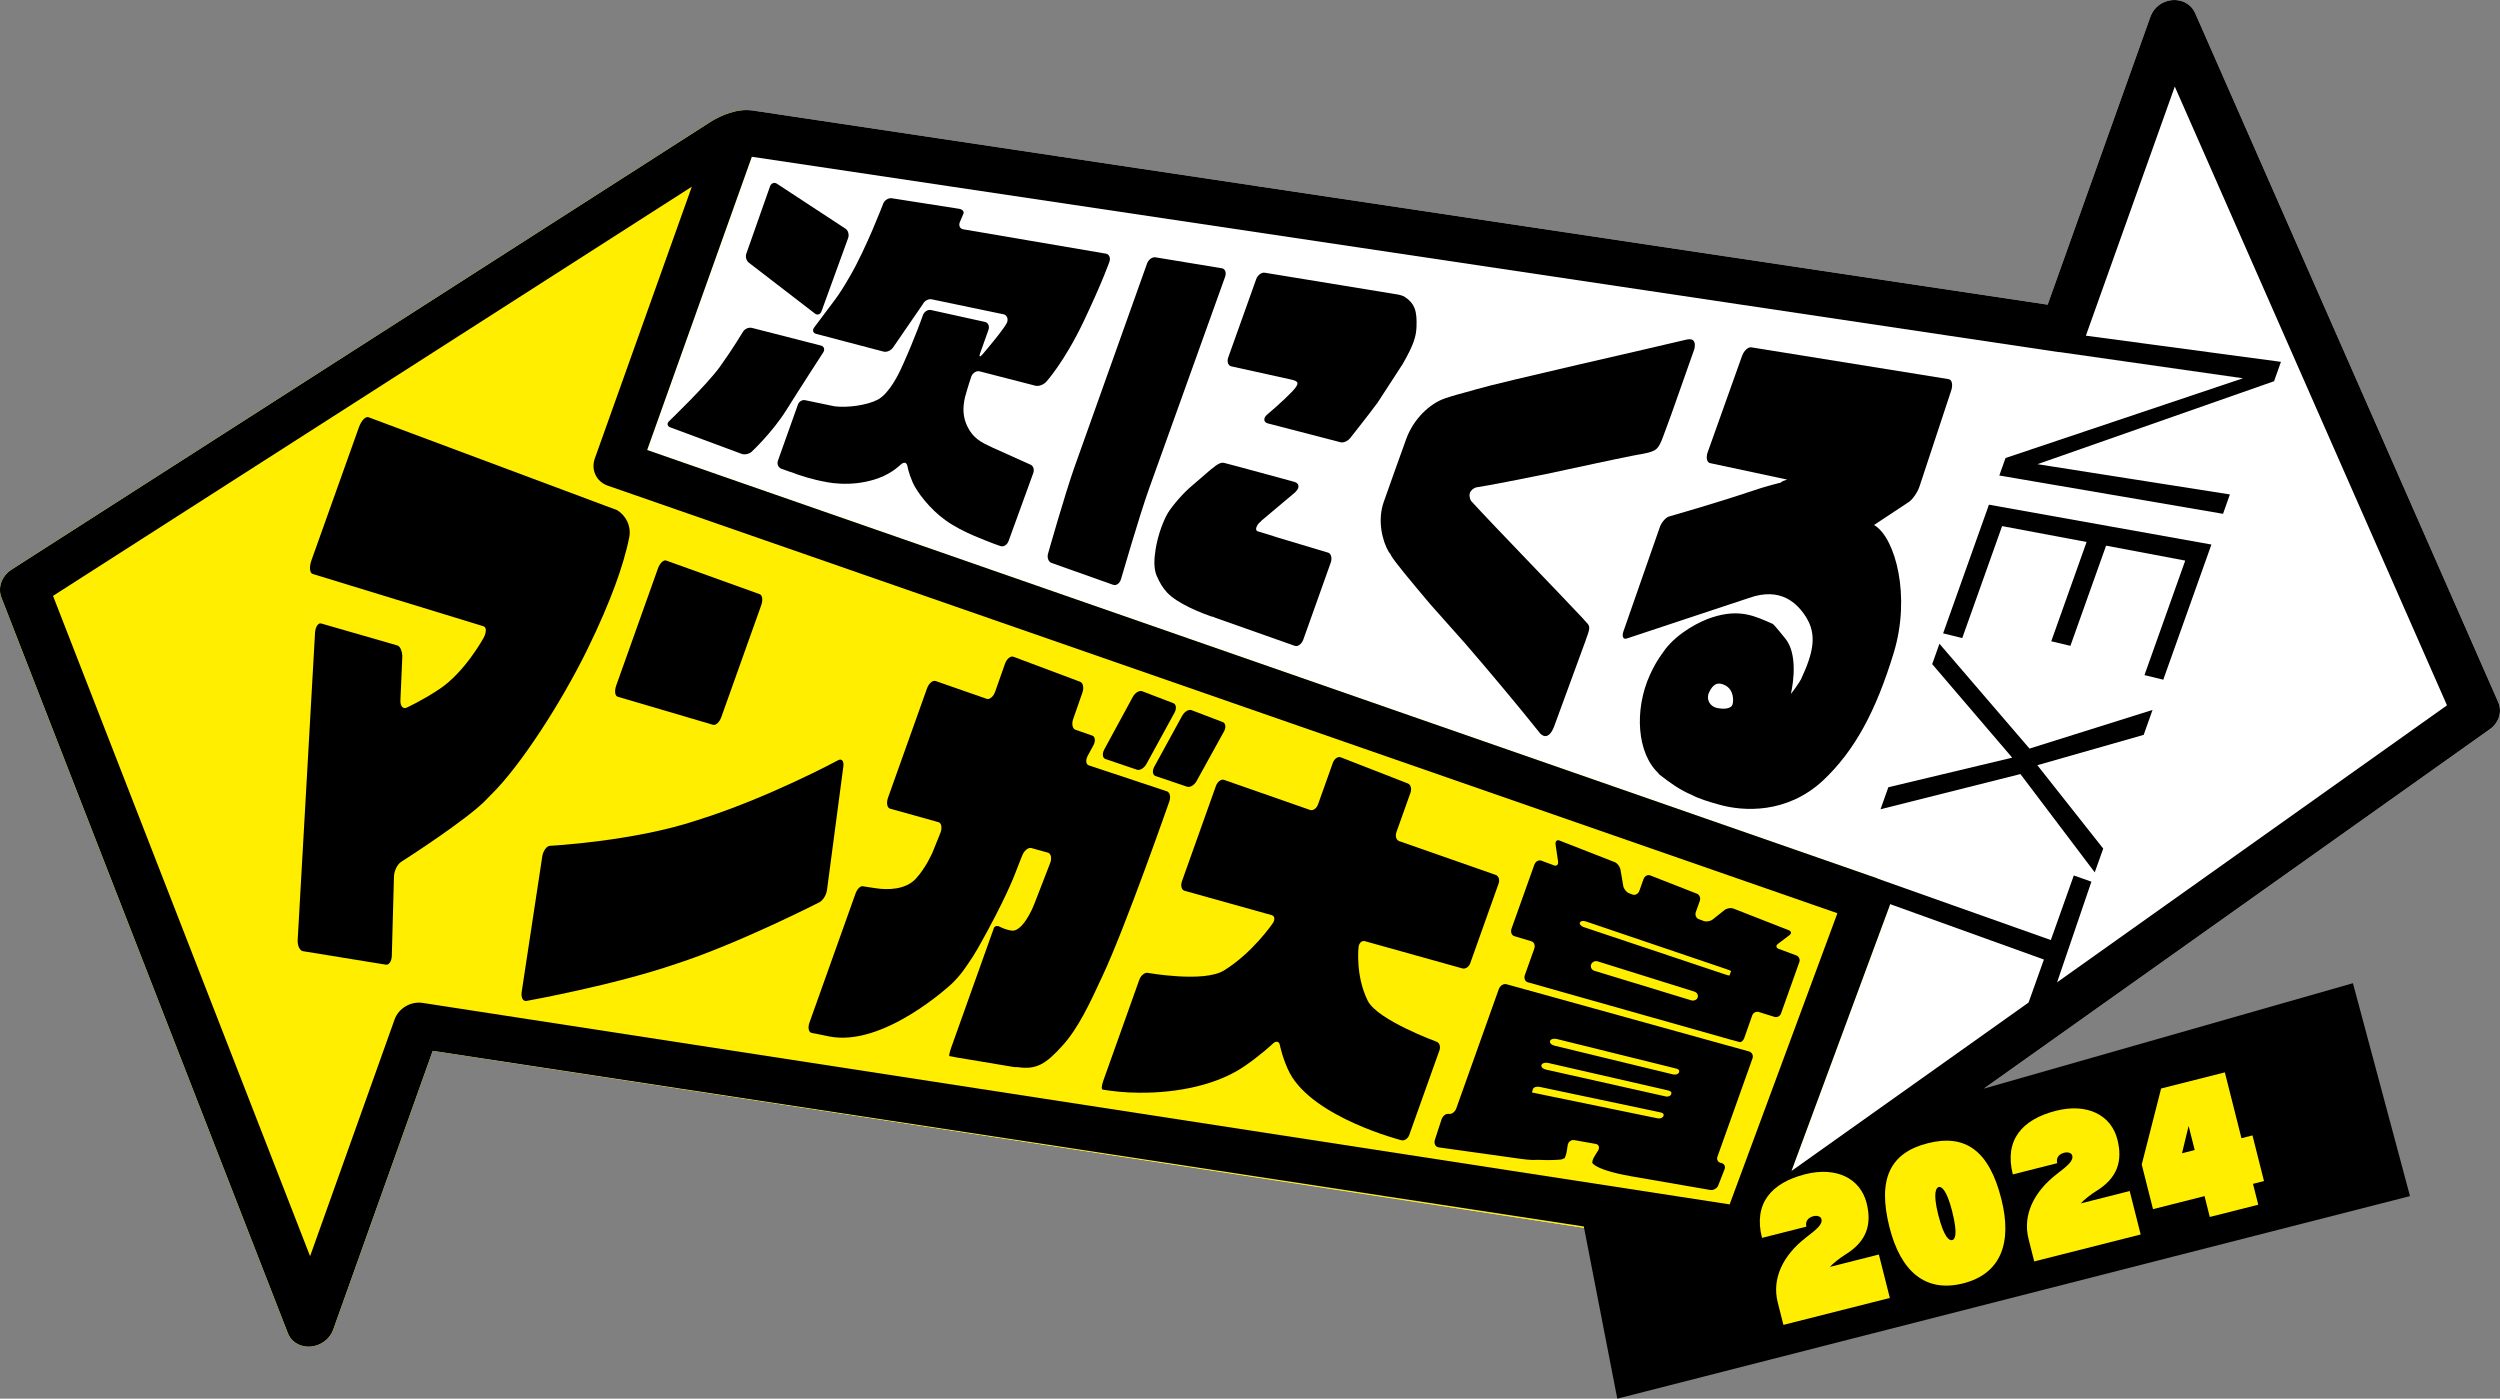
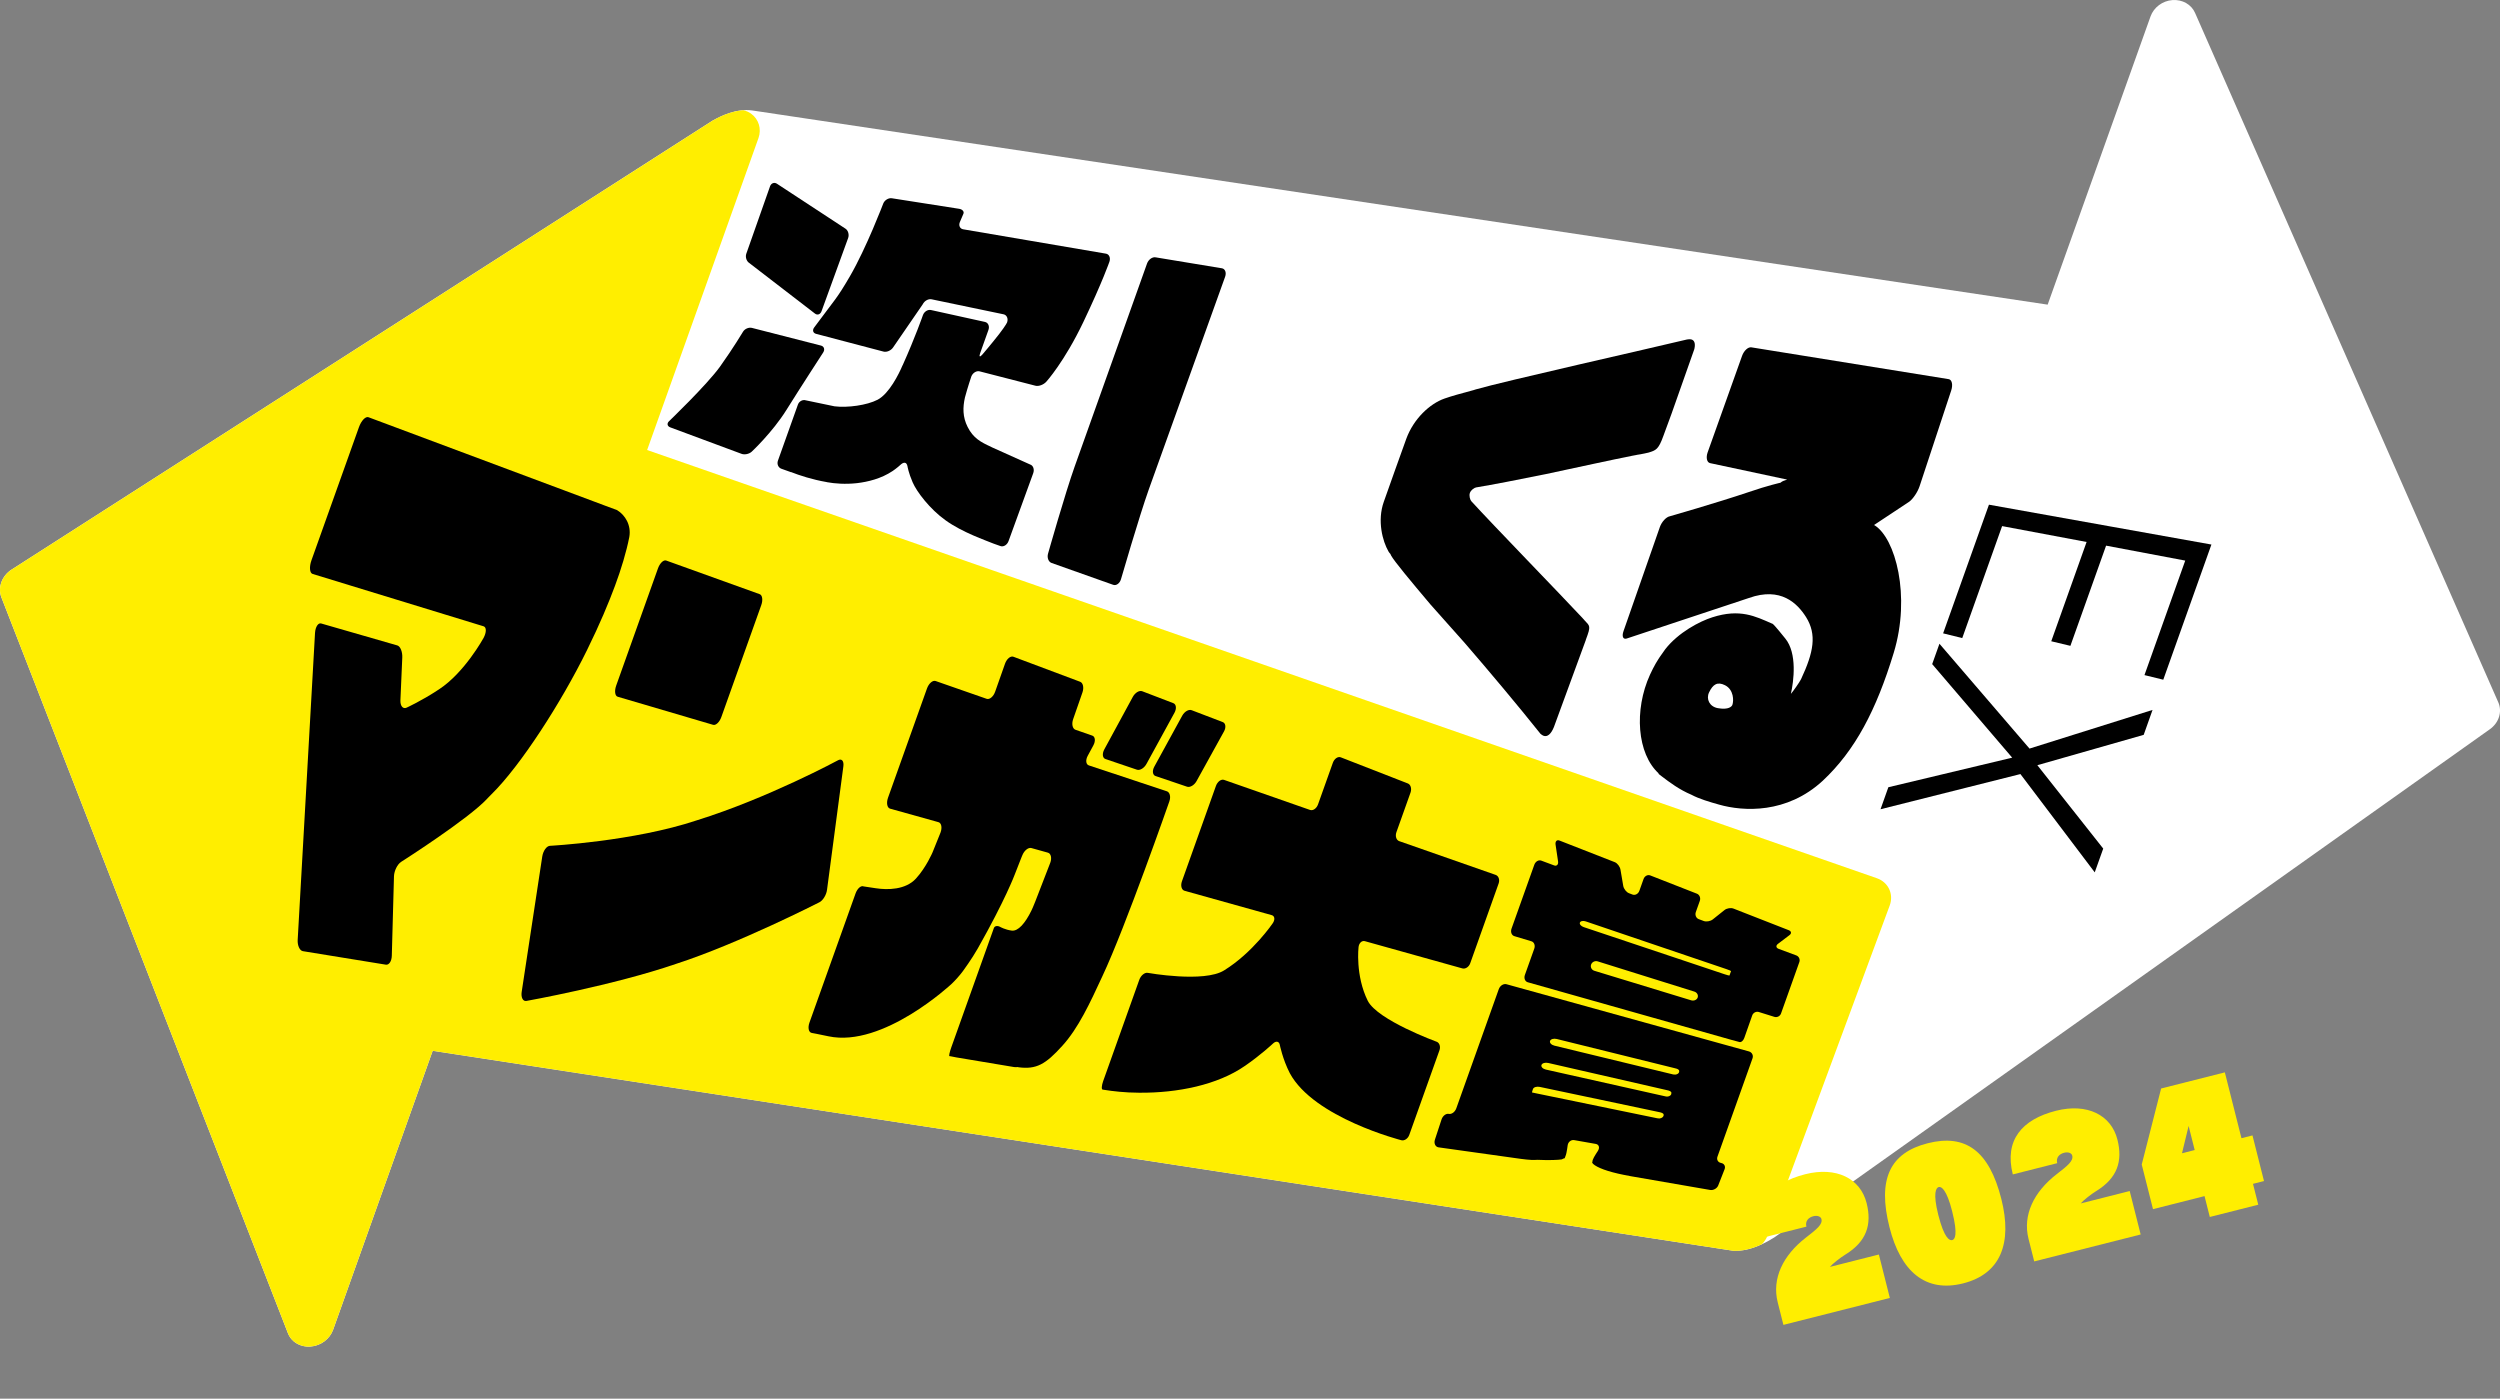
<svg xmlns="http://www.w3.org/2000/svg" width="681" height="381" viewBox="0 0 681 381" fill="none">
  <rect x="0" y="0" width="681" height="381" fill="#808080" stroke="none" />
  <g clip-path="url(#clip0_1451_23632)">
    <path d="M680.528 191.298L597.939 3.524C596.935 1.207 594.466 -0.186 591.748 0.023C589.056 0.232 586.686 2.014 585.807 4.47L557.783 82.984L204.925 30.09C200.61 29.5 196.339 31.572 193.962 32.947L3.165 155.151C0.502 156.867 -0.666 160.031 0.382 162.73L78.444 363.198C79.125 364.936 80.627 366.168 82.458 366.623C83.147 366.792 83.872 366.865 84.623 366.799C87.392 366.575 89.842 364.738 90.747 362.208L117.863 286.239L472.186 340.713C476.988 340.944 481.563 338.169 483.318 337.076L678.217 198.657C680.711 196.908 681.664 193.847 680.528 191.291" fill="white" />
    <path d="M479.922 338.945C480.585 338.281 481.131 337.5 481.464 336.602L514.771 246.618C515.895 243.531 514.36 240.296 511.24 239.222L176.278 122.585L206.606 37.617C207.5 35.109 206.676 32.436 204.555 30.933C203.932 30.496 203.236 30.203 202.504 30.02C199.167 30.254 196.075 31.736 194.134 32.843L3.165 155.149C0.502 156.866 -0.666 160.03 0.382 162.732L78.444 363.201C79.125 364.939 80.627 366.171 82.458 366.625C83.147 366.794 83.872 366.864 84.623 366.801C87.392 366.578 89.842 364.741 90.747 362.211L117.863 286.242L472.186 340.716C475.022 340.851 477.776 339.938 479.922 338.941" fill="#FFEE00" />
    <path d="M391.329 283.765C391.329 283.765 375.278 277.905 372.583 272.629C369.147 265.706 370.074 257.947 370.074 257.947C370.213 256.854 370.989 256.146 371.802 256.377L398.351 263.795C399.164 264.023 400.134 263.399 400.486 262.398L408.229 240.654C408.585 239.653 408.229 238.608 407.427 238.326L381.146 229.126C380.344 228.847 380.003 227.747 380.388 226.672L384.223 215.91C384.604 214.832 384.274 213.707 383.479 213.406L365.231 206.296C364.444 205.992 363.469 206.663 363.067 207.792L359.041 219.089C358.646 220.219 357.66 220.912 356.862 220.63L333.442 212.442C332.647 212.163 331.64 212.907 331.215 214.099L321.959 240.067C321.534 241.263 321.856 242.418 322.669 242.649L346.419 249.286C347.243 249.513 347.368 250.496 346.705 251.482C346.705 251.482 341.273 259.509 333.449 264.331C327.984 267.763 312.644 265.005 312.644 265.005C311.805 264.855 310.758 265.717 310.337 266.912L300.495 294.516C300.07 295.726 300.007 296.749 300.359 296.808L300.729 296.866C303.059 297.237 306.406 297.644 310.274 297.655C320.893 297.754 331.654 295.484 338.987 290.435C343.437 287.402 346.778 284.245 346.778 284.245C347.602 283.471 348.423 283.644 348.62 284.626C348.62 284.626 349.39 288.528 351.331 292.308C357.873 304.512 381.747 310.602 381.747 310.602C382.564 310.807 383.523 310.155 383.879 309.165L392.113 286.086C392.464 285.092 392.113 284.043 391.325 283.757L391.329 283.765Z" fill="black" />
    <path d="M225.28 242.394L229.734 208.74C229.921 207.321 229.298 206.57 228.335 207.068C228.335 207.068 209.138 217.442 189.791 223.463C172.594 229.201 149.797 230.4 149.797 230.4C148.888 230.451 147.947 231.772 147.709 233.326L142.105 270.211C141.881 271.736 142.46 272.832 143.405 272.653C143.405 272.653 167.1 268.414 184.179 262.551C201.113 257.073 223.192 245.786 223.192 245.786C224.159 245.309 225.104 243.78 225.28 242.394Z" fill="black" />
    <path d="M318.542 218.256C318.971 217.031 318.659 215.817 317.861 215.549L312.682 213.83C311.872 213.566 311.019 213.276 310.777 213.199C310.524 213.115 309.667 212.825 308.861 212.557L296.602 208.495C295.796 208.227 295.66 207.046 296.301 205.876L297.84 203.024C298.473 201.85 298.338 200.659 297.547 200.384L292.95 198.785C292.155 198.51 291.866 197.215 292.32 195.917L294.858 188.62C295.309 187.326 295.03 186.013 294.236 185.716L276.064 178.9C275.273 178.599 274.236 179.461 273.76 180.814L271.083 188.408C270.61 189.753 269.566 190.634 268.768 190.359L254.871 185.511C254.069 185.236 253.01 186.149 252.512 187.539L241.886 217.332C241.396 218.729 241.656 220.06 242.472 220.283L255.637 223.957C256.453 224.181 256.695 225.472 256.19 226.81L255.981 227.331C255.468 228.669 254.585 230.855 254.029 232.175C254.029 232.175 252.303 236.267 249.498 239.329C246.681 242.405 241.795 242.457 238.539 241.954L235.279 241.463C234.55 241.129 233.546 241.998 233.048 243.392L220.492 278.571C219.997 279.957 220.279 281.218 221.118 281.372C221.118 281.372 222.986 281.706 225.689 282.289C240.582 285.454 259.186 268.036 259.186 268.036C260.105 267.193 261.505 265.62 262.299 264.531C262.299 264.531 264.735 261.223 266.361 258.334C273.863 245.075 276.387 238.291 276.387 238.291C276.866 236.997 277.698 234.892 278.218 233.616L278.507 232.923C279.035 231.643 280.13 230.789 280.95 231.009L285.463 232.27C286.28 232.505 286.569 233.73 286.097 235.006L282.031 245.518C281.529 246.783 281.06 247.887 280.994 247.953L280.954 248.045C279.251 251.532 277.317 253.736 275.577 253.494C273.826 253.266 272.449 252.493 272.449 252.493C271.709 252.071 270.936 252.218 270.724 252.823L269.5 256.251L259.131 285.307C258.666 286.609 258.442 287.672 258.633 287.694C258.82 287.712 258.97 287.731 258.966 287.734C258.955 287.753 259.633 287.888 260.472 288.031L276.244 290.668C276.526 290.715 276.896 290.701 277.28 290.668C277.343 290.682 277.39 290.712 277.456 290.726C282.28 291.339 284.771 289.982 289.39 284.86C293.745 280.067 296.862 273.327 300.305 265.887C306.587 252.54 318.542 218.267 318.542 218.267V218.256ZM250.494 274.358C250.457 274.416 250.45 274.413 250.49 274.358C250.527 274.288 250.56 274.24 250.564 274.237C250.564 274.237 250.534 274.292 250.494 274.361V274.358Z" fill="black" />
    <path d="M167.509 159.613C169.212 155.029 170.626 150.343 171.421 146.291C171.992 143.079 170.326 140.31 168.077 138.946C166.733 138.455 164.766 137.722 164.766 137.722C163.974 137.425 162.678 136.937 161.887 136.64L100.373 113.653C99.582 113.359 98.41 114.584 97.769 116.388L84.843 152.624C84.202 154.42 84.341 156.092 85.147 156.338L131.738 170.606C132.547 170.859 132.533 172.296 131.709 173.796C131.709 173.796 126.573 183.197 119.621 187.755C114.904 190.883 110.757 192.768 110.757 192.768C109.768 193.215 109.01 192.317 109.072 190.766L109.581 179.102C109.651 177.536 109.05 176.051 108.234 175.816L87.491 169.836C86.678 169.597 85.927 170.741 85.813 172.377L81.088 256.053C81.011 257.59 81.649 258.957 82.502 259.097L105.12 262.778C105.97 262.907 106.691 261.825 106.728 260.355L107.318 238.717C107.365 237.221 108.241 235.442 109.259 234.779C109.259 234.779 127.665 223.063 132.749 217.522L132.899 217.358C133.049 217.189 133.39 216.84 133.657 216.587L133.895 216.345C141.745 208.634 152.847 191.459 159.927 177.041C163.44 169.902 165.81 164.185 167.509 159.609V159.613Z" fill="black" />
-     <path d="M680.528 191.298L597.939 3.524C596.935 1.207 594.463 -0.186 591.748 0.023C589.056 0.235 586.686 2.014 585.807 4.47L557.783 82.988L204.925 30.09C200.61 29.5 196.339 31.572 193.962 32.947L3.165 155.151C0.502 156.867 -0.666 160.031 0.382 162.734L78.444 363.202C79.125 364.94 80.627 366.172 82.458 366.627C83.147 366.795 83.872 366.865 84.623 366.803C87.392 366.579 89.846 364.742 90.747 362.212L117.863 286.243L431.427 334.091L440.547 380.997L656.485 325.819L640.94 267.824L540.385 296.543L678.209 198.657C680.704 196.905 681.656 193.847 680.521 191.291L680.528 191.298ZM115.149 273.193C111.885 272.69 108.574 274.652 107.483 277.71L84.469 342.184L14.443 162.316L188.453 50.852L162.029 124.885C160.923 127.987 162.451 131.21 165.553 132.295L500.507 248.764L471.154 328.074L115.149 273.196V273.193ZM552.586 273.094L487.992 318.976L514.774 246.616C514.814 246.506 514.825 246.396 514.858 246.282L556.758 261.375L552.586 273.09V273.094ZM560.351 267.575L569.698 240.169L564.904 238.479L558.648 256.069L511.587 239.377C511.467 239.33 511.36 239.26 511.236 239.216L505.742 237.302L505.298 237.144L176.281 122.586L204.793 42.701L560.633 95.891C560.801 95.917 560.966 95.91 561.135 95.921L610.986 103.042L546.304 124.764L544.612 129.523L605.554 139.963L607.422 134.686C606.121 134.496 555.014 126.443 555.014 126.443L619.461 103.841L621.326 98.568L568.193 91.436L592.411 23.582L666.562 192.134L560.351 267.579V267.575Z" fill="black" />
    <path d="M168.257 189.788L194.252 197.441C194.992 197.661 195.999 196.711 196.49 195.336L207.372 164.824C207.863 163.449 207.672 162.118 206.947 161.858L181.479 152.691C180.754 152.43 179.743 153.398 179.23 154.836L167.843 186.777C167.334 188.218 167.517 189.575 168.257 189.788Z" fill="black" />
    <path d="M412.498 255.005L417.165 256.409C417.904 256.629 418.249 257.531 417.937 258.404L415.377 265.587C415.062 266.464 415.417 267.355 416.161 267.567L471.645 283.261C472.393 283.47 473.378 283.734 473.847 283.852C474.305 283.969 474.898 283.463 475.151 282.719L477.301 276.606C477.561 275.858 478.374 275.444 479.11 275.671L483.337 276.991C484.07 277.222 484.883 276.819 485.143 276.089L485.476 275.154L485.949 273.834L486.421 272.51L490.143 262.056C490.403 261.33 490.029 260.52 489.304 260.252L484.502 258.466C483.777 258.199 483.692 257.59 484.304 257.117L487.451 254.733C488.07 254.271 487.982 253.67 487.264 253.388L472.209 247.502C471.484 247.22 470.389 247.4 469.766 247.891L466.554 250.454C465.92 250.953 464.818 251.151 464.096 250.88L462.748 250.377C462.019 250.11 461.661 249.244 461.943 248.445L463.03 245.394C463.309 244.602 462.957 243.718 462.239 243.44L449.537 238.467C448.819 238.181 447.995 238.629 447.698 239.461L446.562 242.659C446.266 243.484 445.438 243.949 444.713 243.682L443.753 243.319C443.028 243.051 442.313 242.142 442.167 241.291L441.423 236.924C441.284 236.069 440.577 235.134 439.863 234.852L424.802 228.963C424.084 228.681 423.607 229.187 423.736 230.078L424.413 234.621C424.552 235.501 424.069 236.003 423.347 235.739L419.835 234.43C419.113 234.163 418.263 234.672 417.945 235.563L411.736 252.973C411.418 253.868 411.762 254.777 412.494 255.001L412.498 255.005ZM462.452 271.718C462.221 272.367 461.426 272.715 460.683 272.488L434.299 264.439C433.563 264.216 433.167 263.449 433.416 262.745C433.669 262.041 434.475 261.649 435.211 261.876L461.529 270.108C462.265 270.339 462.671 271.058 462.448 271.714L462.452 271.718ZM430.358 251.32C430.512 250.894 431.233 250.74 431.962 250.99L470.25 263.977C470.975 264.223 471.557 264.473 471.539 264.52L471.334 265.096C471.352 265.045 471.363 265.019 471.319 265.133C471.279 265.246 471.29 265.221 471.308 265.169L471.107 265.734C471.089 265.782 470.481 265.62 469.752 265.378L431.409 252.544C430.677 252.302 430.204 251.749 430.362 251.316L430.358 251.32Z" fill="black" />
    <path d="M314.769 211.389L323.362 214.301C324.164 214.568 325.321 213.886 325.933 212.786L333.42 199.237C334.028 198.145 333.87 196.997 333.083 196.7L324.603 193.455C323.809 193.154 322.658 193.822 322.043 194.947L314.435 208.837C313.813 209.967 313.963 211.122 314.765 211.393L314.769 211.389Z" fill="black" />
    <path d="M301.118 206.76L309.711 209.668C310.517 209.939 311.678 209.232 312.3 208.088L319.934 194.139C320.549 193.01 320.41 191.84 319.619 191.543L311.143 188.294C310.352 187.99 309.194 188.686 308.572 189.841L300.81 204.138C300.18 205.301 300.316 206.485 301.118 206.756V206.76Z" fill="black" />
    <path d="M332.839 73.08L314.77 70.095C313.88 69.945 312.844 70.704 312.455 71.782C312.455 71.782 295.343 119.784 292.742 127.081C290.141 134.382 285.486 150.813 285.486 150.813C285.171 151.909 285.603 153.049 286.438 153.346L303.236 159.305C304.071 159.602 305.023 158.913 305.357 157.769C305.357 157.769 310.313 140.667 312.939 133.3C315.565 125.944 333.725 75.379 333.725 75.379C334.128 74.257 333.725 73.219 332.835 73.076L332.839 73.08Z" fill="black" />
    <path d="M302.212 71.287C302.568 70.235 302.139 69.241 301.253 69.095L262.361 62.458C261.471 62.304 261.071 61.409 261.478 60.459C261.478 60.459 262.181 58.824 262.434 58.226C262.687 57.625 262.163 57.016 261.269 56.877L242.944 54.006C242.047 53.866 241.003 54.493 240.618 55.392C240.618 55.392 236.01 67.536 231.494 75.299C227.883 81.489 227.725 81.169 221.832 89.137C221.227 89.897 221.432 90.707 222.289 90.938L240.673 95.774C241.534 96.002 242.702 95.496 243.274 94.649L251.361 82.878C251.808 81.951 252.889 81.346 253.764 81.529L273.371 85.617C274.247 85.804 274.69 86.78 274.345 87.784C274.345 87.784 274.111 88.474 272.199 90.956C270.177 93.567 267.606 96.566 267.606 96.566C266.91 97.373 266.632 97.219 266.987 96.222L269.254 89.864C269.609 88.866 269.188 87.894 268.313 87.696L253.603 84.451C252.727 84.261 251.742 84.888 251.405 85.848C251.405 85.848 249.317 91.858 245.871 99.522C245.871 99.514 245.86 99.496 245.86 99.496C244.841 101.931 242.19 107.237 239.065 108.883C236.175 110.387 230.871 111.124 227.318 110.68L219.48 109.045C218.627 108.788 217.667 109.312 217.348 110.222L211.905 125.494C211.583 126.403 212.004 127.386 212.839 127.683L215.488 128.629L215.473 128.589C217.689 129.472 221.355 130.664 225.143 131.309C225.198 131.317 225.234 131.342 225.3 131.353C227.318 131.724 230.271 131.966 233.439 131.61C236.406 131.258 240.021 130.4 243.157 128.299C244.145 127.639 245.307 126.631 245.523 126.414C246.226 125.868 246.973 125.839 247.197 127.012C247.208 127.063 247.479 128.79 248.588 131.346C249.691 133.928 253.259 138.658 257.577 141.734C262.13 145.023 268.566 147.22 270.635 148.078L272.521 148.749C273.357 149.049 274.353 148.433 274.73 147.385L281.444 128.915C281.832 127.866 281.448 126.785 280.598 126.524C280.598 126.524 274.426 123.741 270.166 121.831C270.089 121.787 270.034 121.743 269.939 121.702C267.24 120.478 265.104 119.363 263.569 116.279C262.214 113.588 262.24 110.984 262.848 108.275C263.602 105.451 264.588 102.558 264.588 102.558C264.972 101.564 265.991 100.934 266.855 101.157L282.067 105.073C282.924 105.297 284.246 104.813 284.986 104.01C284.986 104.01 289.901 98.638 295.125 87.678C300.37 76.659 302.205 71.295 302.205 71.295L302.212 71.287Z" fill="black" />
    <path d="M224.228 96.026C224.766 95.205 224.491 94.354 223.627 94.131L204.829 89.32C203.965 89.1 202.866 89.569 202.394 90.369C202.394 90.369 199.716 94.857 196.119 99.888C192.533 104.867 182.244 114.742 182.244 114.742C181.6 115.354 181.754 116.11 182.585 116.414L202.005 123.627C202.837 123.938 204.079 123.674 204.763 123.04C204.763 123.04 210.393 117.796 214.206 111.691C218.045 105.542 224.228 96.03 224.228 96.03V96.026Z" fill="black" />
-     <path d="M382.117 99.115C385.154 93.812 385.754 91.605 385.857 89.023C386.007 84.807 385.487 82.658 382.407 80.711C381.89 80.498 381.381 80.344 380.909 80.252L344.518 74.287C343.625 74.14 342.573 74.954 342.167 76.094L334.567 97.384C334.16 98.524 334.545 99.61 335.42 99.8L351.577 103.361C353.738 103.83 354.163 104.329 352.035 106.602C349.91 108.872 345.8 112.399 345.8 112.399C345.8 112.399 345.921 112.22 345.031 113.059C344.13 113.888 344.141 115.043 345.39 115.344C346.639 115.648 365.364 120.521 365.364 120.521C366.353 120.554 367.33 119.975 367.865 119.245C368.396 118.519 372.861 112.964 375.121 109.851L375.022 110.038C376.876 107.281 379.634 102.851 382.121 99.107L382.117 99.115Z" fill="black" />
-     <path d="M361.753 150.53L348.215 146.471C347.358 146.218 346.699 145.994 346.735 145.983C344.919 145.444 343.527 145.019 342.615 144.74C341.699 144.465 342.3 142.958 343.34 142.137C343.362 142.111 343.421 142.078 343.45 142.056C343.519 141.968 343.574 141.873 343.666 141.792L352.684 134.205C352.764 134.125 352.871 134.011 353.065 133.813C354.123 132.717 353.794 131.595 352.629 131.276C351.545 130.986 335.809 126.666 333.527 126.113C333.454 126.094 333.359 126.076 333.3 126.069C332.754 125.962 332.088 126.212 331.165 126.846C330.978 126.993 330.784 127.147 330.593 127.319L329.912 127.818C329.516 128.148 324.418 132.537 323.945 132.959C321.561 135.111 318.543 138.741 317.726 140.461H317.722C316.29 143.317 315.323 146.452 314.799 149.566C314.334 152.371 314.29 154.816 315.001 156.654C315.059 156.797 315.118 156.921 315.18 157.057C315.825 158.538 316.675 160.089 317.935 161.431C320.858 164.545 327.553 167.082 330.007 167.947C330.092 167.977 330.209 167.947 330.304 167.958C330.56 168.076 330.817 168.189 331.051 168.274L331.117 168.299C331.19 168.325 331.938 168.593 332.769 168.886L352.702 175.926C353.537 176.223 354.581 175.45 355.024 174.21L362.497 153.243C362.932 152.004 362.603 150.783 361.746 150.526L361.753 150.53Z" fill="black" />
    <path d="M204.005 71.57L221.979 85.405C222.653 85.948 223.47 85.658 223.792 84.763L231.033 64.838C231.359 63.939 231.052 62.806 230.352 62.322L211.602 50.024C210.884 49.584 210.056 49.91 209.756 50.757L203.291 69.117C202.995 69.964 203.31 71.068 204.002 71.574L204.005 71.57Z" fill="black" />
    <path d="M529.305 172.524L534.517 173.811L545.374 143.31L568.387 147.634L558.761 174.68L563.977 175.927L573.698 148.635L595.258 152.705L584.152 183.898L589.276 185.152L602.389 148.334L541.788 137.477L529.305 172.524Z" fill="black" />
    <path d="M431.101 168.381C425.354 162.206 406.432 142.728 400.784 136.524C400.45 136.164 400.11 134.987 400.414 134.228C400.725 133.447 401.615 132.85 402.099 132.773C406.531 132.043 413.571 130.668 421.061 129.15C429.786 127.294 438.855 125.292 444.664 124.141C445.06 124.068 445.43 123.998 445.796 123.932L445.804 123.914C446.122 123.851 446.47 123.8 446.833 123.749C447.17 123.697 448.778 123.371 449.078 123.279C451.049 122.667 451.77 122.476 453.107 118.736C453.979 116.29 454.748 114.222 455.323 112.708L461.495 95.213L461.568 94.946C461.88 93.505 461.524 92.588 460.59 92.434C460.323 92.39 460.008 92.401 459.532 92.478C449.382 94.924 409.816 103.816 401.981 106.078C401.798 106.129 401.612 106.199 401.421 106.261C397.846 107.222 395.48 107.864 393.476 108.568C389.469 109.972 385.081 114.068 383.078 119.51C381.792 122.986 378.441 132.501 376.957 136.659C375.1 141.859 376.62 147.447 378.224 150.219C378.375 150.483 378.565 150.714 378.756 150.92C378.818 151.041 378.851 151.184 378.917 151.294C379.766 152.863 384.209 158.198 389.696 164.699C392.462 167.776 395.652 171.355 399.004 175.157C405.835 183.063 413.505 192.215 419.633 199.897C419.951 200.169 420.226 200.341 420.486 200.436C421.515 200.796 422.519 199.959 423.281 198.06L431.958 174.387C431.98 174.314 431.987 174.266 432.013 174.185C433.42 170.449 433.108 170.566 431.603 168.953L431.101 168.385V168.381Z" fill="black" />
    <path d="M510.57 143.046L510.449 143.039L520.079 136.663C521.119 135.9 522.386 134 522.899 132.438L531.507 106.378C532.02 104.816 531.716 103.43 530.822 103.28L477.077 94.615C476.187 94.469 475.041 95.521 474.535 96.947L465.162 123.224C464.656 124.65 464.953 125.977 465.832 126.157L486.505 130.572C487.381 130.755 485.996 130.616 484.992 131.496C484.992 131.496 481.571 132.244 476.396 134.026C467.411 137.048 454.844 140.637 454.844 140.637C453.869 140.828 452.657 142.13 452.152 143.545L442.244 171.923C441.742 173.338 442.126 174.244 443.104 173.939L476.418 162.888C485.084 159.8 489.586 164.325 491.978 168.109C494.941 172.858 494.043 177.657 490.611 184.995C490.245 185.783 488.271 188.57 487.835 189.006C488.615 185.567 489.608 177.965 486.315 173.936C485.916 173.444 483.374 170.251 482.857 169.921C482.791 169.891 482.725 169.877 482.641 169.84C478.202 167.918 473.993 165.718 466.44 168.153C463.03 169.227 457.184 172.264 453.613 176.854C453.093 177.544 452.591 178.266 452.089 179.014C451.976 179.194 451.862 179.37 451.741 179.553C451.5 179.942 451.262 180.334 451.02 180.73C450.485 181.68 449.961 182.688 449.456 183.796C445.071 193.421 445.939 205.346 451.859 210.71C451.859 210.71 451.807 210.728 451.727 210.758C452.031 210.992 452.338 211.223 452.631 211.454C454.844 213.145 457.455 215.107 460.734 216.485C462.847 217.622 465.686 218.447 468.283 219.18C474.909 221.062 486.721 221.733 496.538 212.657C505.361 204.392 511.108 193.399 515.844 177.855C520.577 162.349 516.302 146.515 510.574 143.05L510.57 143.046ZM471.898 192.013C471.744 192.438 470.887 193.428 467.935 192.9C465.671 192.493 464.686 190.418 465.55 188.61C466.62 186.359 467.854 185.636 469.891 186.656C472.297 187.862 472.301 190.887 471.898 192.013Z" fill="black" />
    <path d="M528.305 175.355L526.327 180.903L548.121 206.388L514.386 214.444L512.258 220.439L550.362 210.854L570.607 237.629L572.918 231.157L554.974 208.441L583.943 200.172L586.353 193.382L552.838 203.916L528.305 175.355Z" fill="black" />
    <path d="M468.823 316.787C467.992 316.651 467.545 315.885 467.834 315.082L477.387 288.288C477.673 287.481 477.237 286.642 476.416 286.407L410.379 268.106C409.555 267.879 408.603 268.491 408.259 269.47L396.691 301.925C396.343 302.9 395.428 303.579 394.658 303.421C393.897 303.267 392.999 303.949 392.677 304.935L390.871 310.447C390.549 311.437 390.977 312.372 391.812 312.529L414.302 315.679C415.163 315.8 416.482 315.936 417.24 315.969C417.632 315.991 418.181 315.973 418.738 315.936C422.196 316.09 424.463 315.962 425.375 315.826C425.573 315.793 425.675 315.69 425.818 315.613C426.034 315.573 426.195 315.529 426.232 315.467C426.287 315.349 426.357 315.159 426.43 314.939C426.675 314.396 426.759 313.688 426.88 313.043L427.038 311.954C427.177 311.041 427.979 310.417 428.825 310.571L434.682 311.602C435.525 311.752 435.818 312.551 435.331 313.384L435.166 313.688L435.147 313.681C434.481 314.744 433.741 315.811 433.766 316.526C433.748 316.592 433.715 316.68 433.704 316.739C433.69 316.783 433.777 316.86 433.917 316.948C433.935 316.974 433.92 317.014 433.95 317.04C435.023 318.044 437.873 319.148 442.411 320.05C442.436 320.057 442.466 320.057 442.495 320.061C443.055 320.186 443.696 320.307 444.238 320.402L465.915 324.157C466.769 324.267 467.728 323.713 468.043 322.918L469.783 318.484C470.091 317.689 469.662 316.933 468.827 316.798L468.823 316.787ZM453.125 303.989C452.93 304.528 452.161 304.767 451.681 304.646C451.604 304.642 451.52 304.631 451.436 304.616L418.906 297.921C418.064 297.752 417.379 297.602 417.383 297.602C417.386 297.587 417.357 297.58 417.32 297.58C417.287 297.569 417.401 297.154 417.577 296.656C417.753 296.157 418.58 295.897 419.416 296.069L451.96 302.937C452.121 302.97 452.271 303.007 452.407 303.04C453.018 303.219 453.319 303.461 453.128 303.997L453.125 303.989ZM455.242 298.053C455.059 298.57 454.352 298.794 453.861 298.691C453.74 298.665 453.619 298.64 453.498 298.614L421.093 291.35C420.258 291.156 419.72 290.602 419.899 290.103C420.075 289.608 420.899 289.359 421.734 289.55L454.084 296.96C454.234 296.993 454.381 297.033 454.524 297.066C455.139 297.257 455.432 297.514 455.238 298.053H455.242ZM457.381 292.065C457.183 292.619 456.388 292.839 455.905 292.677C455.883 292.67 455.872 292.696 455.857 292.703C455.773 292.677 455.703 292.663 455.626 292.644L423.412 284.834C422.584 284.632 422.056 284.053 422.232 283.554C422.412 283.052 423.229 282.814 424.056 283.019L456.216 290.98C456.417 291.031 456.615 291.086 456.787 291.134C457.285 291.332 457.549 291.574 457.377 292.058L457.381 292.065Z" fill="black" />
    <path d="M485.801 360.897L484.248 354.751C482.614 348.283 485.68 341.951 491.929 337.121C494.972 334.778 496.515 333.502 496.156 332.069C495.98 331.376 495.057 331.02 493.947 331.299C492.702 331.614 491.665 332.564 492.061 334.137L479.966 337.198C477.607 327.863 482.468 322.209 491.746 319.858C500.196 317.72 506.763 320.976 508.466 327.723C509.961 333.638 508.411 338.21 502.716 341.716C501.229 342.633 499.221 344.224 498.463 345.104L511.803 341.727L514.792 353.56L485.801 360.897Z" fill="#FFEE00" />
    <path d="M514.694 334.312C511.379 321.185 514.826 314.02 525.122 311.417C535.418 308.81 541.85 313.477 545.165 326.601C548.198 338.617 545.011 346.996 534.763 349.592C524.466 352.195 517.731 346.328 514.698 334.312H514.694ZM531.777 329.989C530.272 324.027 528.825 323.165 528.133 323.338C527.393 323.525 526.463 324.892 527.99 330.946C529.624 337.418 531.093 337.979 531.785 337.803C532.477 337.627 533.411 336.457 531.774 329.989H531.777Z" fill="#FFEE00" />
    <path d="M554.123 343.608L552.57 337.462C550.936 330.994 554.002 324.662 560.251 319.832C563.295 317.489 564.837 316.213 564.478 314.78C564.302 314.087 563.379 313.731 562.269 314.009C561.024 314.325 559.987 315.275 560.383 316.848L548.288 319.909C545.929 310.574 550.79 304.919 560.068 302.569C568.514 300.431 575.085 303.687 576.789 310.434C578.283 316.349 576.734 320.921 571.038 324.427C569.551 325.344 567.544 326.931 566.785 327.815L580.129 324.438L583.118 336.271L554.127 343.608H554.123Z" fill="#FFEE00" />
    <path d="M601.949 331.502L600.514 325.819L586.478 329.372L583.408 317.216L588.69 296.506L606.048 292.113L610.575 310.044L613.575 309.285L616.714 321.719L613.714 322.478L615.15 328.162L601.946 331.502H601.949ZM596.18 306.707L594.375 314.147L597.836 313.271L596.18 306.707Z" fill="#FFEE00" />
  </g>
  <defs>
    <clipPath id="clip0_1451_23632">
      <rect width="681" height="381" fill="white" />
    </clipPath>
  </defs>
</svg>